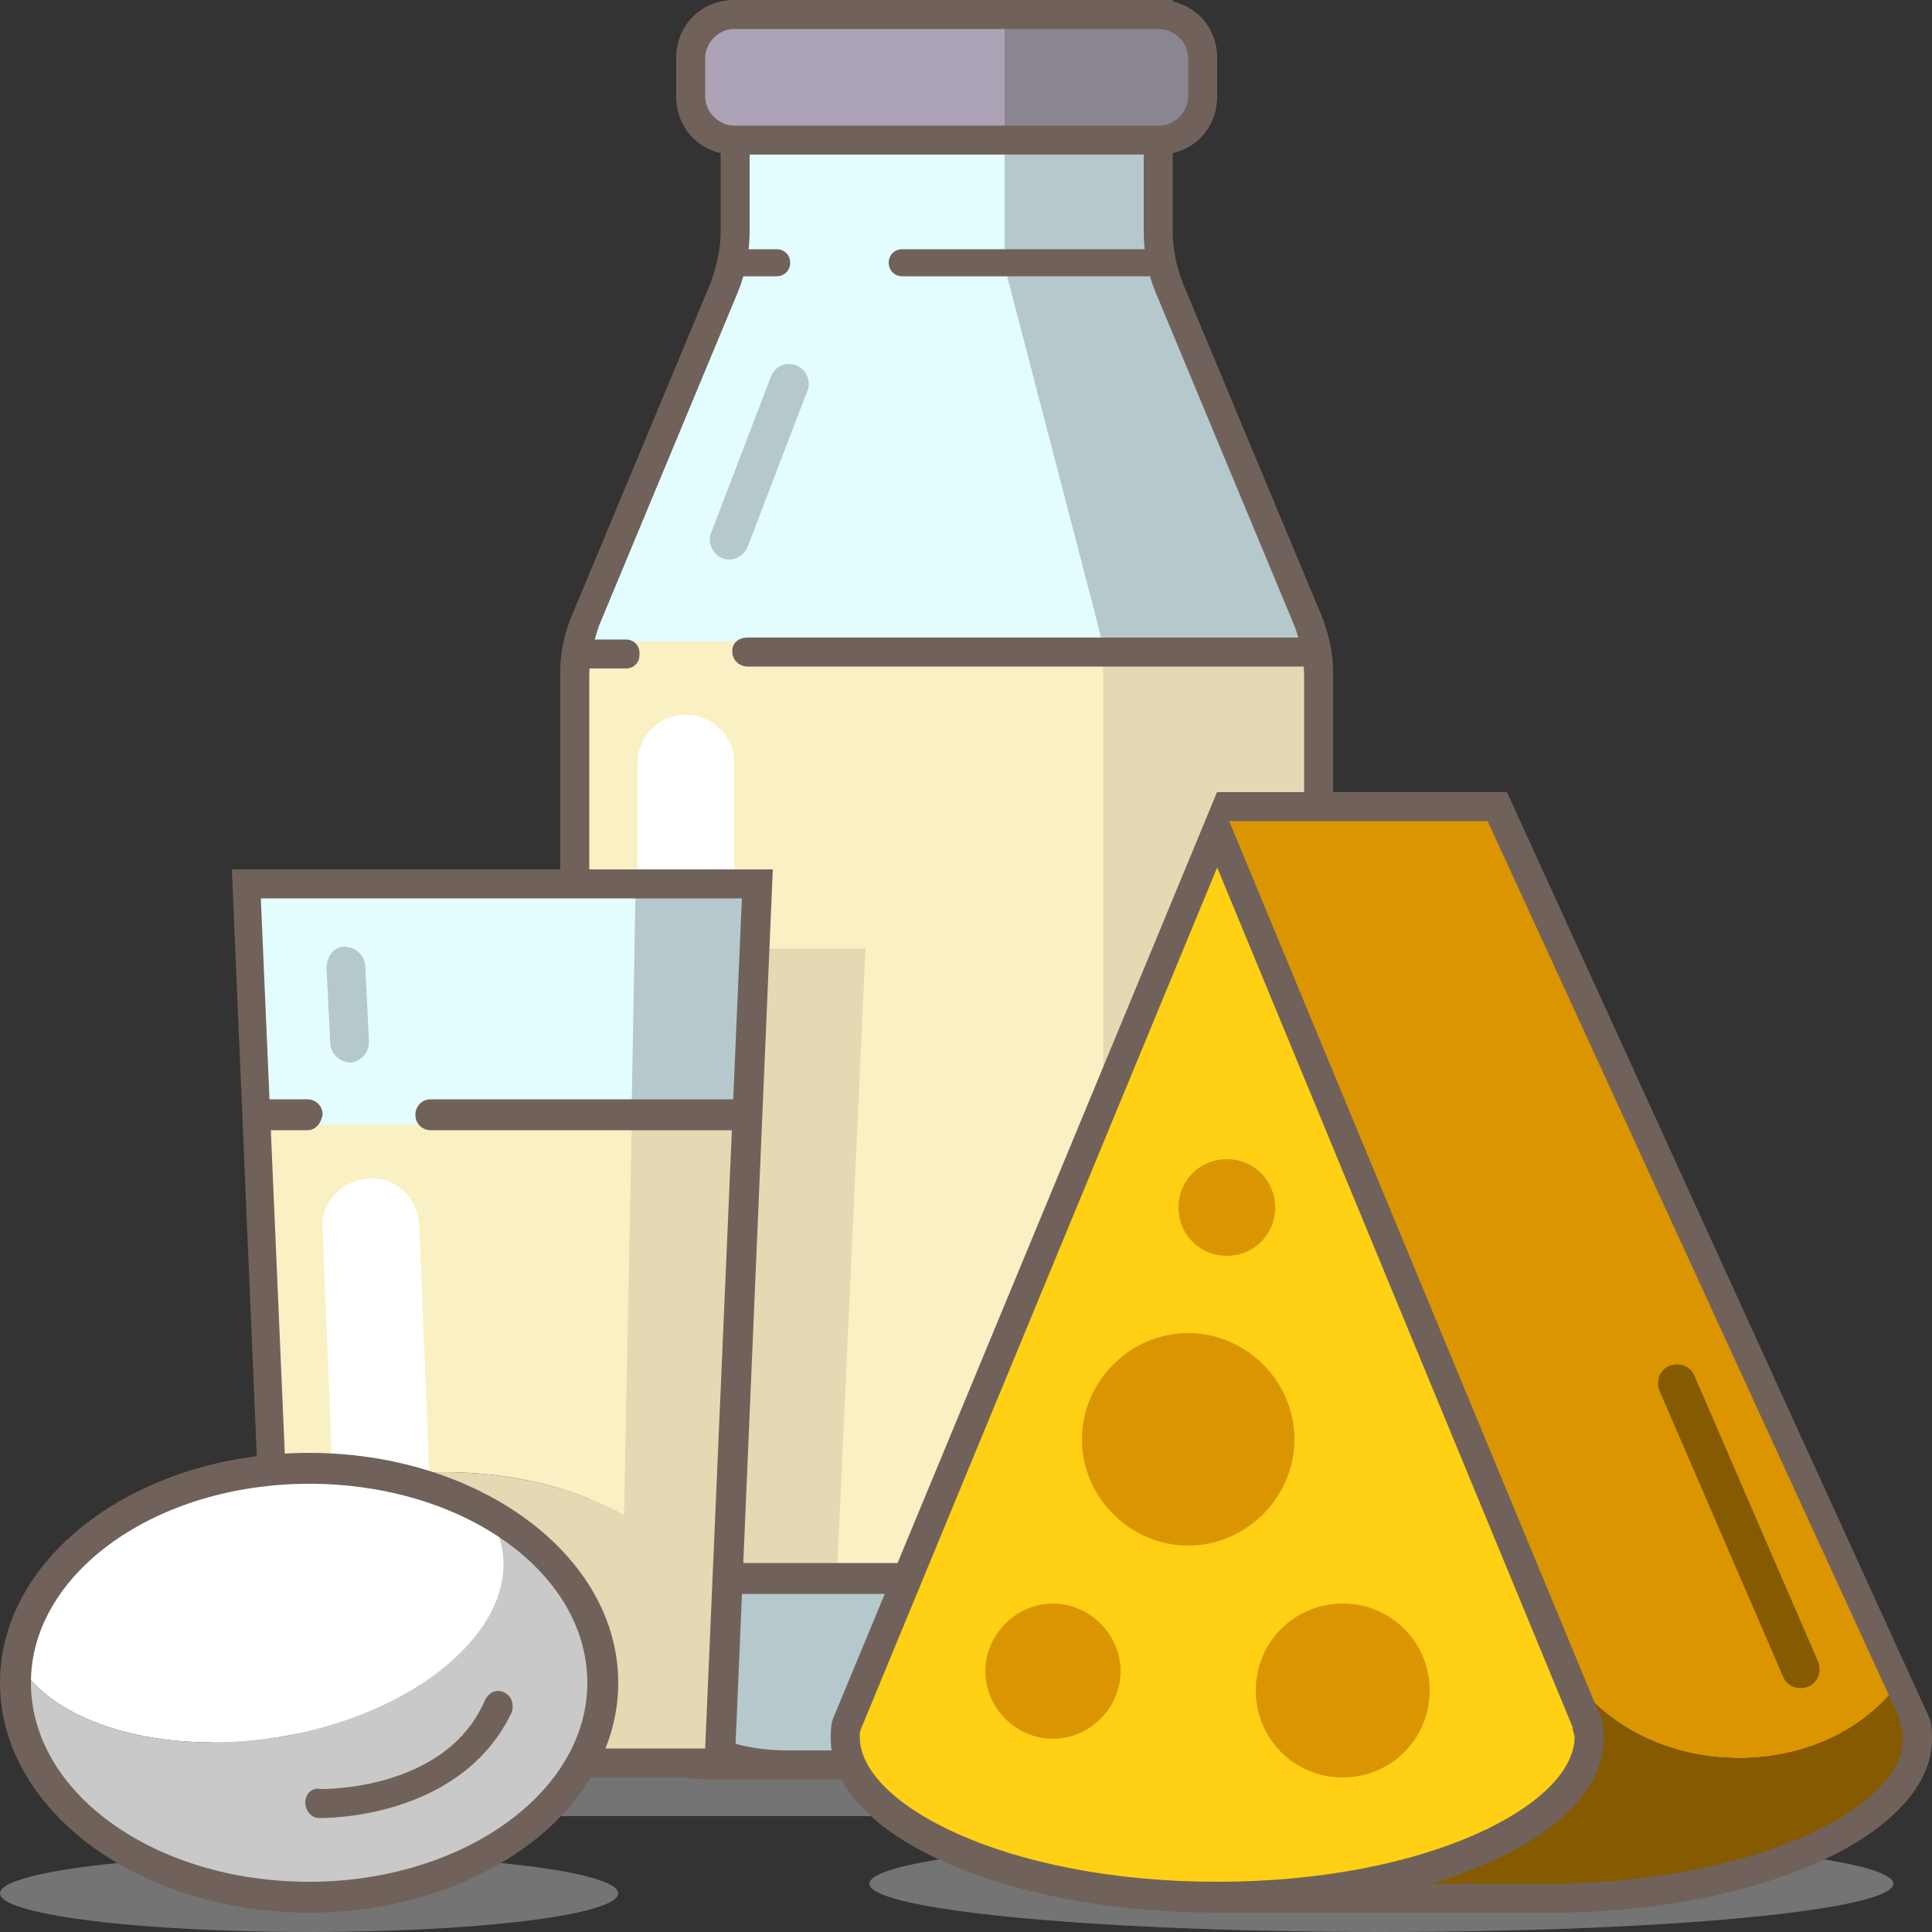
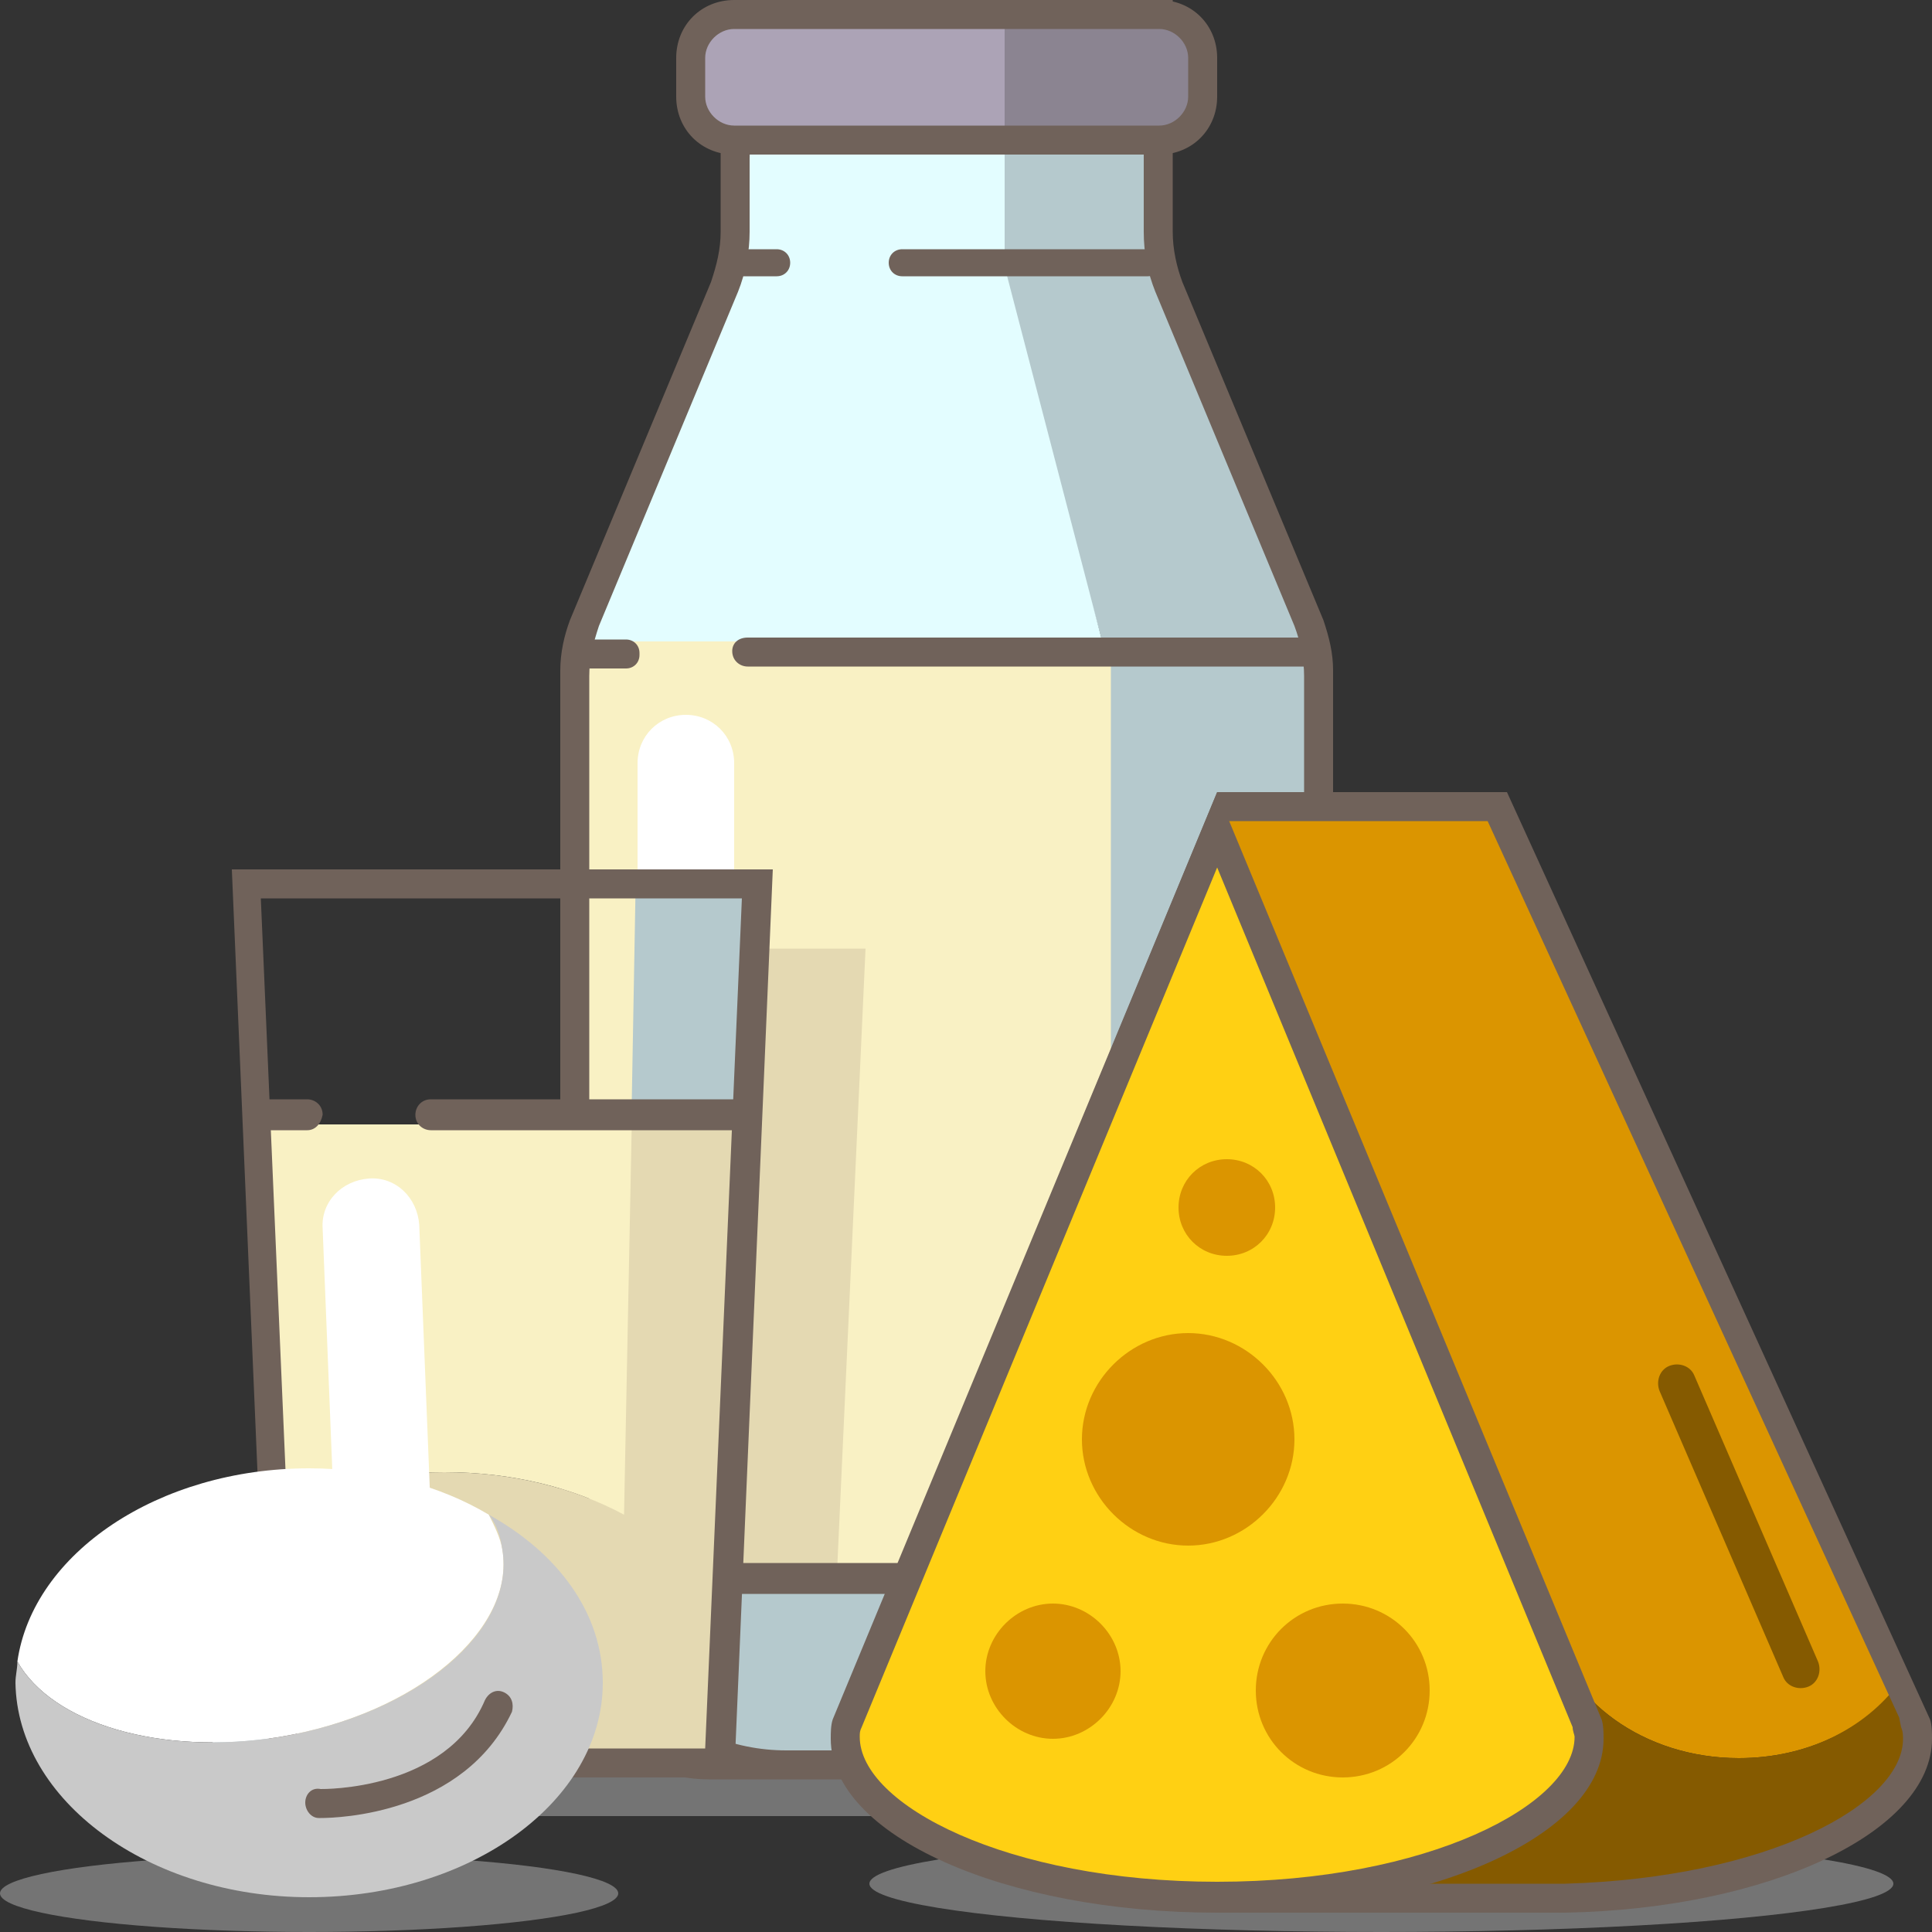
<svg xmlns="http://www.w3.org/2000/svg" version="1.1" id="Слой_1" x="0px" y="0px" viewBox="0 0 100 100" enable-background="new 0 0 100 100" xml:space="preserve">
  <rect x="0" y="0" width="100" height="100" fill="#333333" stroke="none" />
  <rect x="13" y="89" fill="#747474" width="56" height="5" />
  <g>
    <path fill="#B5C9CD" d="M60,13.6c0-0.1-0.1-0.2-0.1-0.3V7H52v8l5,18v48H43.2L44,49h-7v39h1v3.3h26c1.9,0,3.4-1.2,4-2.9V85h0.3V33.5   L60,13.6z" />
    <path fill="#E3FDFF" d="M37,88V49h7l-0.8,32H57V33l-5-19.2V7h7.9V0.8H38.1v12.6c0,0.1,0,0.2-0.1,0.3l-8.3,19.9V87   c0,2.3,1.9,4.3,4.3,4.3h4V88H37z" />
    <rect x="29.5" y="33.2" fill-rule="evenodd" clip-rule="evenodd" fill="#F9F1C4" width="28" height="48.5" />
-     <rect x="57.1" y="33.6" fill-rule="evenodd" clip-rule="evenodd" fill="#E4D9B2" width="11.6" height="48.3" />
    <path fill-rule="evenodd" clip-rule="evenodd" fill="#FFFFFF" d="M35.5,37c1.4,0,2.5,1.1,2.5,2.5v13c0,1.4-1.1,2.5-2.5,2.5   c-1.4,0-2.5-1.1-2.5-2.5v-13C33,38.1,34.1,37,35.5,37z" />
    <path fill="#70625A" d="M32.4,34.6h-2.5c-0.4,0-0.7-0.3-0.7-0.7v-0.1c0-0.4,0.3-0.7,0.7-0.7h2.5c0.4,0,0.7,0.3,0.7,0.7v0.1   C33.1,34.3,32.8,34.6,32.4,34.6z" />
-     <path fill-rule="evenodd" clip-rule="evenodd" fill="#B5C9CD" d="M41.2,18.9c0.5,0.2,0.8,0.8,0.6,1.3l-3.1,8.1   c-0.2,0.5-0.8,0.8-1.3,0.6c-0.5-0.2-0.8-0.8-0.6-1.3l3.1-8.1C40.1,19,40.6,18.7,41.2,18.9z" />
    <path fill="#70625A" d="M67.7,34.5h-29c-0.4,0-0.8-0.3-0.8-0.8v0c0-0.4,0.3-0.7,0.8-0.7h29c0.4,0,0.8,0.3,0.8,0.7v0   C68.5,34.2,68.1,34.5,67.7,34.5z" />
    <path fill="#70625A" d="M59.4,14.3H46.7c-0.4,0-0.7-0.3-0.7-0.7v0c0-0.4,0.3-0.7,0.7-0.7h12.7c0.4,0,0.7,0.3,0.7,0.7v0   C60.1,14,59.8,14.3,59.4,14.3z" />
    <path fill="#70625A" d="M40.2,14.3h-1.7c-0.4,0-0.7-0.3-0.7-0.7v0c0-0.4,0.3-0.7,0.7-0.7h1.7c0.4,0,0.7,0.3,0.7,0.7v0   C40.9,14,40.6,14.3,40.2,14.3z" />
    <polygon fill="#E4D9B2" points="43.3,81.9 44.8,49.1 36.9,49.1 36.9,82.1  " />
    <path fill="#70625A" d="M59.2,1.5V12c0,1.1,0.2,2.1,0.6,3.1L67,32.4c0.3,0.8,0.5,1.7,0.5,2.6v34v7.7v3.7c0,5.6-4.5,10.2-10.2,10.2   H40.7c-5.6,0-10.2-4.5-10.2-10.2v-3.7V69V35c0-0.9,0.2-1.7,0.5-2.6l7.2-17.3c0.4-1,0.6-2.1,0.6-3.1V8.2c0-3.7,3-6.7,6.7-6.7H59.2    M60.7,0H44c-3.7,0-6.7,3-6.7,6.7V12c0,0.9-0.2,1.7-0.5,2.6l-7.3,17.5c-0.3,0.8-0.5,1.7-0.5,2.6V69v7.7v7.7c0,4.2,3.4,7.7,7.7,7.7   h20.7C63.8,92,69,86.8,69,80.3v-3.7V69V34.7c0-0.9-0.2-1.7-0.5-2.6l-7.3-17.5c-0.3-0.8-0.5-1.7-0.5-2.6V0L60.7,0z" />
    <g>
      <path fill="#ACA3B6" d="M52.4,1L38,0.8c-1.2,0-2.3,1-2.3,2.2v2c0,1.2,1,2.3,2.3,2.3L52.4,7V1z" />
      <path fill="#8B8491" d="M62.3,5V3c0-0.9-0.5-1.6-1.2-2h-9.1v6H61C61.7,6.6,62.3,5.9,62.3,5z" />
      <path fill="#70625A" d="M60,1.5c0.8,0,1.5,0.7,1.5,1.5v2c0,0.8-0.7,1.5-1.5,1.5H38c-0.8,0-1.5-0.7-1.5-1.5V3    c0-0.8,0.7-1.5,1.5-1.5H60 M60,0H38c-1.7,0-3,1.3-3,3v2c0,1.7,1.3,3,3,3h22c1.7,0,3-1.3,3-3V3C63,1.3,61.7,0,60,0L60,0z" />
    </g>
    <path fill="#70625A" d="M56.1,82.5h-29c-0.4,0-0.8-0.3-0.8-0.8l0,0c0-0.4,0.3-0.8,0.8-0.8h29c0.4,0,0.7,0.3,0.7,0.8l0,0   C56.8,82.2,56.5,82.5,56.1,82.5z" />
  </g>
-   <polygon fill="#E3FDFF" points="32.9,45.8 12.8,45.8 13.3,58.2 32.7,58.2 " />
  <path fill="#F9F1C4" d="M23,76.2c3.5,0,6.7,0.8,9.3,2.2l0.4-20.2H13.3l0.9,20C16.7,76.9,19.7,76.2,23,76.2z" />
  <polygon fill="#B5C9CD" points="38,57 38.8,57 39.2,45.8 32.9,45.8 32.7,57 " />
  <path fill="#B5C9CD" d="M37.3,91.3H14.7L14.1,77c-1.2,0.6-2.2,1.3-3.1,2.1V92h26.5c0.2-0.3,0.3-0.6,0.5-0.9V74.6L37.3,91.3z" />
  <path fill="#E4D9B2" d="M32.7,58.2l-0.4,20.2c-2.6-1.4-5.8-2.2-9.3-2.2c-3.3,0-6.3,0.7-8.9,2l0.6,12.7h22.6L38,75.8V58.2H32.7z" />
  <path fill="#70625A" d="M38.4,46.5l-1.9,44H15.4l-1.9-44H38.4 M40,45H12l2,47h24L40,45L40,45z" />
  <path fill="#E3FDFF" d="M68,88.4c0.2-0.4,0.3-0.9,0.3-1.4v-2H68V88.4z" />
-   <path fill-rule="evenodd" clip-rule="evenodd" fill="#B5C9CD" d="M17.8,49c0.6,0,1,0.4,1.1,0.9l0.2,4c0,0.6-0.4,1-0.9,1.1  c-0.6,0-1-0.4-1.1-0.9l-0.2-4C16.9,49.5,17.3,49,17.8,49z" />
  <path fill-rule="evenodd" clip-rule="evenodd" fill="#FFFFFF" d="M19.1,61L19.1,61c1.4-0.1,2.5,1,2.6,2.4l0.6,15  c0.1,1.4-1,2.5-2.4,2.6c-1.4,0.1-2.5-1-2.6-2.4l-0.6-15C16.6,62.2,17.7,61.1,19.1,61z" />
  <g>
    <ellipse fill="#747474" cx="71.5" cy="97.5" rx="26.5" ry="2.5" />
    <path fill="#DB9500" d="M80.2,84c0.8,4,4.9,7,9.8,7c3.5,0,6.5-1.5,8.3-3.8L77.5,41.8h-14L52.4,68.6L80.2,84z" />
    <path fill="#855A00" d="M80.3,98.2l0.7,0C91.1,98,99.2,94.3,99.2,90c0-0.3,0-0.5-0.1-0.8L99,88.6l-0.7-1.5C96.5,89.5,93.5,91,90,91   c-4.9,0-9-3-9.8-7H67v14.2L80.3,98.2L80.3,98.2z" />
    <path fill-rule="evenodd" clip-rule="evenodd" fill="#855A00" d="M86.4,70.7c0.5-0.2,1.1,0,1.3,0.5L94.1,86c0.2,0.5,0,1.1-0.5,1.3   c-0.5,0.2-1.1,0-1.3-0.5L85.9,72C85.7,71.5,85.9,70.9,86.4,70.7z" />
    <path fill="#70625A" d="M77,42.5l21.3,46.4l0.1,0.5c0.1,0.2,0.1,0.5,0.1,0.6c0,3.4-7,7.2-17.5,7.5l-0.6,0H64L53.2,68.6l10-26.1H77    M78,41H63L51.6,68.6L63,99h18v0c10.6-0.2,19-4.2,19-9c0-0.3,0-0.7-0.1-1L78,41L78,41z" />
    <g>
      <path fill-rule="evenodd" clip-rule="evenodd" fill="#FFD013" d="M63,98.3c-10.4,0-19.2-3.8-19.2-8.3c0-0.2,0-0.5,0.1-0.8L63,43    l19.2,46.3c0.1,0.3,0.1,0.5,0.1,0.8C82.3,94.5,73.4,98.3,63,98.3z" />
      <path fill="#70625A" d="M63,44.9l18.4,44.5c0,0.2,0.1,0.4,0.1,0.5c0,3.5-7.6,7.5-18.5,7.5c-10.9,0-18.5-4-18.5-7.5    c0-0.2,0-0.3,0.1-0.5L63,44.9 M63,41L43.1,89C43,89.3,43,89.7,43,90c0,5,9,9,20,9c11,0,20-4,20-9c0-0.3,0-0.7-0.1-1L63,41L63,41z" />
    </g>
    <path fill="#DB9500" d="M63.5,65c-1.4,0-2.5-1.1-2.5-2.5s1.1-2.5,2.5-2.5c1.4,0,2.5,1.1,2.5,2.5S64.9,65,63.5,65z M54.5,90   c-1.9,0-3.5-1.6-3.5-3.5c0-1.9,1.6-3.5,3.5-3.5c1.9,0,3.5,1.6,3.5,3.5C58,88.4,56.4,90,54.5,90z M61.5,80c-3,0-5.5-2.5-5.5-5.5   s2.5-5.5,5.5-5.5c3,0,5.5,2.5,5.5,5.5S64.5,80,61.5,80z M69.5,92C67,92,65,90,65,87.5c0-2.5,2-4.5,4.5-4.5c2.5,0,4.5,2,4.5,4.5   C74,90,72,92,69.5,92z" />
  </g>
  <g>
    <ellipse fill="#747474" cx="16" cy="98" rx="16" ry="2" />
    <path fill="#FFFFFF" d="M14.5,89.9c7.1-1.2,12.2-5.6,11.5-9.7c-0.1-0.6-0.4-1.2-0.7-1.8C22.8,76.9,19.5,76,16,76   C8.2,76,1.7,80.4,0.9,86C2.7,89.2,8.3,90.9,14.5,89.9z" />
    <path fill="#C9C9C9" d="M16,98.2c8.4,0,15.2-5,15.2-11.1c0-3.6-2.3-6.7-5.9-8.7c0.4,0.5,0.6,1.1,0.7,1.8c0.7,4.2-4.4,8.5-11.5,9.7   C8.3,90.9,2.7,89.2,0.9,86c0,0.4-0.1,0.7-0.1,1.1C0.9,93.2,7.7,98.2,16,98.2z" />
-     <path fill="#70625A" d="M16,99c-8.8,0-16-5.3-16-11.9s7.2-11.9,16-11.9c8.8,0,16,5.3,16,11.9S24.8,99,16,99z M16,76.8   c-7.9,0-14.4,4.6-14.4,10.3c0,5.7,6.4,10.3,14.4,10.3c7.9,0,14.4-4.6,14.4-10.3C30.4,81.4,24,76.8,16,76.8z" />
  </g>
  <g>
    <path fill="#70625A" d="M16.6,94.1c-0.1,0-0.1,0-0.1,0c-0.4,0-0.7-0.4-0.7-0.8c0-0.4,0.3-0.8,0.8-0.7c0.1,0,6.5,0.1,8.5-4.6   c0.2-0.4,0.6-0.6,1-0.4c0.4,0.2,0.5,0.6,0.4,1C24,93.9,17.5,94.1,16.6,94.1z" />
  </g>
  <path fill="#70625A" d="M38.5,58.5H22.3c-0.4,0-0.8-0.3-0.8-0.8v0c0-0.4,0.3-0.8,0.8-0.8h16.2c0.4,0,0.8,0.3,0.8,0.8v0  C39.3,58.2,38.9,58.5,38.5,58.5z" />
  <path fill="#70625A" d="M15.9,58.5h-2.3c-0.4,0-0.8-0.3-0.8-0.8v0c0-0.4,0.3-0.8,0.8-0.8h2.3c0.4,0,0.8,0.3,0.8,0.8v0  C16.6,58.2,16.3,58.5,15.9,58.5z" />
</svg>